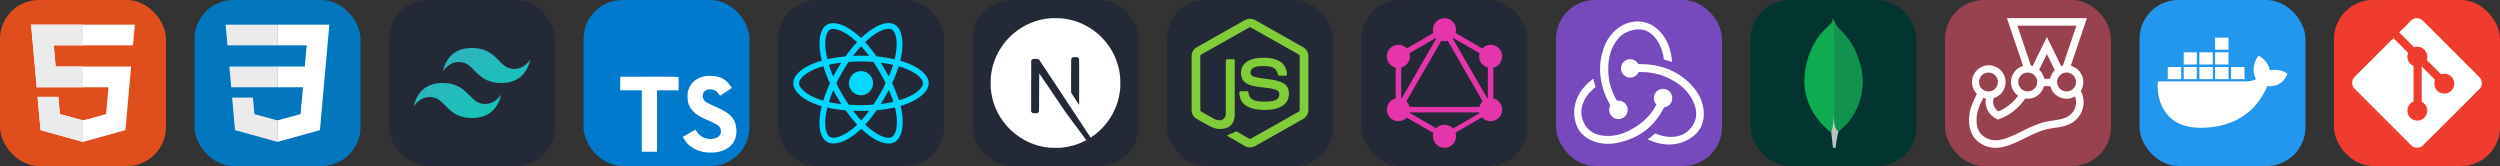
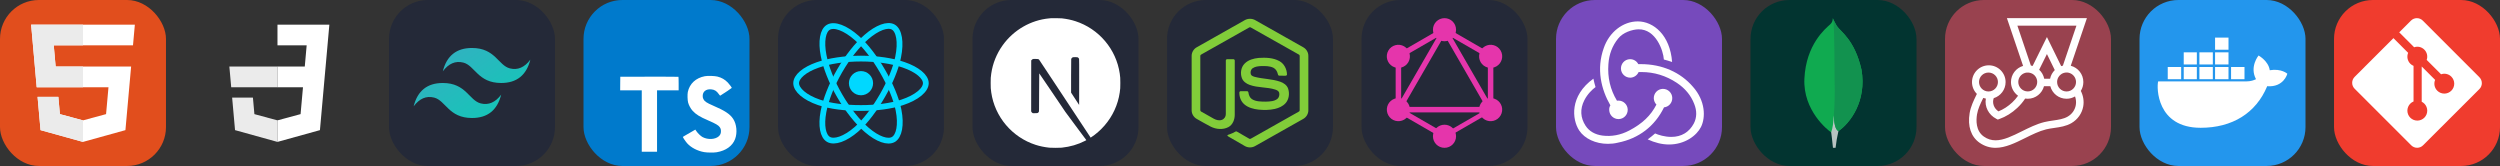
<svg xmlns="http://www.w3.org/2000/svg" width="723" height="48" viewBox="0 0 3856 256" fill="none" version="1.1">
  <rect x="0" y="0" width="3856" height="256" fill="#333333" stroke="none" />
  <g transform="translate(0, 0)">
    <svg width="256" height="256" fill="none" viewBox="0 0 256 256">
      <rect width="256" height="256" fill="#E14E1D" rx="60" />
      <path fill="#fff" d="M48 38L56.61 134.593H167.32L163.605 176.023L127.959 185.661L92.38 176.037L90.001 149.435H57.939L62.524 200.716L127.951 218.888L193.461 200.716L202.244 102.655H85.824L82.901 69.945H205.041H205.139L208 38H48Z" />
      <path fill="#EBEBEB" d="M128 38H48L56.61 134.593H128V102.655H85.824L82.901 69.945H128V38Z" />
      <path fill="#EBEBEB" d="M128 185.647L127.959 185.661L92.38 176.037L90.001 149.435H57.939L62.524 200.716L127.951 218.888L128 218.874V185.647Z" />
    </svg>
  </g>
  <g transform="translate(300, 0)">
    <svg width="256" height="256" viewBox="0 0 256 256" fill="none">
-       <rect width="256" height="256" rx="60" fill="#0277BD" />
      <path d="M53.753 102.651L56.615 134.593H128.096V102.651H53.753Z" fill="#EBEBEB" />
-       <path d="M128.095 38H127.985H48L50.904 69.942H128.095V38Z" fill="#EBEBEB" />
      <path d="M128.095 218.841V185.608L127.955 185.645L92.381 176.04L90.107 150.564H72.821H58.042L62.517 200.718L127.948 218.882L128.095 218.841Z" fill="#EBEBEB" />
      <path d="M167.318 134.593L163.61 176.019L127.985 185.635V218.866L193.468 200.718L193.948 195.321L201.454 111.229L202.233 102.651L208 38H127.985V69.942H172.994L170.088 102.651H127.985V134.593H167.318Z" fill="white" />
    </svg>
  </g>
  <g transform="translate(600, 0)">
    <svg width="256" height="256" fill="none" viewBox="0 0 256 256">
      <rect width="256" height="256" fill="#242938" rx="60" />
      <path fill="url(#paint0_linear_2_119)" fill-rule="evenodd" d="M83 110C88.999 86.001 104.001 74 128 74C164 74 168.5 101 186.5 105.5C198.501 108.501 209 104.001 218 92C212.001 115.999 196.999 128 173 128C137 128 132.5 101 114.5 96.5C102.499 93.499 92 97.999 83 110ZM38 164C43.999 140.001 59.001 128 83 128C119 128 123.5 155 141.5 159.5C153.501 162.501 164 158.001 173 146C167.001 169.999 151.999 182 128 182C92 182 87.5 155 69.5 150.5C57.499 147.499 47 151.999 38 164Z" clip-rule="evenodd" />
      <defs>
        <linearGradient id="paint0_linear_2_119" x1="86.5" x2="163.5" y1="74" y2="185.5" gradientUnits="userSpaceOnUse">
          <stop stop-color="#32B1C1" />
          <stop offset="1" stop-color="#14C6B7" />
        </linearGradient>
      </defs>
    </svg>
  </g>
  <g transform="translate(900, 0)">
    <svg width="256" height="256" fill="none" viewBox="0 0 256 256">
      <rect width="256" height="256" fill="#007ACC" rx="60" />
      <path fill="#fff" d="M56.611 128.849L56.53 139.333H73.19H89.85L89.85 186.673V234.012H101.635H113.419V186.673L113.419 139.333H130.079H146.739V129.052C146.739 123.363 146.618 118.609 146.455 118.487C146.333 118.325 126.056 118.243 101.472 118.284L56.733 118.406L56.611 128.849Z" />
      <path fill="#fff" d="M206.567 118.108C213.068 119.734 218.026 122.619 222.577 127.332C224.934 129.852 228.428 134.444 228.713 135.541C228.794 135.866 217.66 143.343 210.915 147.528C210.671 147.691 209.695 146.634 208.598 145.009C205.307 140.214 201.853 138.141 196.57 137.776C188.809 137.247 183.811 141.311 183.852 148.097C183.852 150.088 184.136 151.266 184.949 152.892C186.655 156.427 189.825 158.54 199.781 162.847C218.107 170.731 225.949 175.932 230.826 183.327C236.271 191.576 237.49 204.742 233.792 214.535C229.729 225.181 219.651 232.414 205.469 234.812C201.081 235.584 190.678 235.462 185.965 234.609C175.684 232.78 165.932 227.701 159.918 221.037C157.561 218.436 152.969 211.65 153.254 211.162C153.375 211 154.432 210.35 155.61 209.659C156.748 209.009 161.056 206.53 165.119 204.173L172.474 199.906L174.018 202.182C176.172 205.473 180.885 209.984 183.73 211.487C191.897 215.795 203.113 215.185 208.639 210.228C210.996 208.074 211.971 205.839 211.971 202.548C211.971 199.581 211.605 198.281 210.061 196.046C208.07 193.202 204.007 190.804 192.466 185.806C179.26 180.117 173.571 176.582 168.37 170.974C165.363 167.724 162.518 162.522 161.34 158.174C160.365 154.558 160.121 145.496 160.893 141.839C163.615 129.08 173.246 120.181 187.143 117.539C191.654 116.686 202.137 117.011 206.567 118.108Z" />
    </svg>
  </g>
  <g transform="translate(1200, 0)">
    <svg width="256" height="256" fill="none" viewBox="0 0 256 256">
      <rect width="256" height="256" fill="#242938" rx="60" />
      <path fill="#00D8FF" d="M128.001 146.951C138.305 146.951 146.657 138.598 146.657 128.295C146.657 117.992 138.305 109.639 128.001 109.639C117.698 109.639 109.345 117.992 109.345 128.295C109.345 138.598 117.698 146.951 128.001 146.951Z" />
      <path fill-rule="evenodd" stroke="#00D8FF" stroke-width="8.911" d="M128.002 90.363C153.05 90.363 176.319 93.957 193.864 99.998C215.003 107.275 228 118.306 228 128.295C228 138.704 214.226 150.423 191.525 157.944C174.363 163.63 151.779 166.598 128.002 166.598C103.624 166.598 80.539 163.812 63.183 157.881C41.225 150.376 28 138.506 28 128.295C28 118.387 40.41 107.441 61.252 100.175C78.862 94.035 102.705 90.363 127.998 90.363H128.002Z" clip-rule="evenodd" />
      <path fill-rule="evenodd" stroke="#00D8FF" stroke-width="8.911" d="M94.981 109.438C107.495 87.74 122.232 69.378 136.23 57.197C153.094 42.521 169.144 36.773 177.796 41.762C186.813 46.962 190.084 64.75 185.259 88.171C181.614 105.879 172.9 126.925 161.021 147.523C148.842 168.641 134.897 187.247 121.09 199.315C103.619 214.587 86.728 220.114 77.883 215.013C69.3 210.067 66.018 193.846 70.136 172.161C73.615 153.838 82.345 131.349 94.977 109.438L94.981 109.438Z" clip-rule="evenodd" />
      <path fill-rule="evenodd" stroke="#00D8FF" stroke-width="8.911" d="M95.012 147.578C82.463 125.904 73.919 103.962 70.353 85.752C66.06 63.811 69.095 47.035 77.74 42.032C86.749 36.816 103.792 42.866 121.674 58.744C135.194 70.748 149.077 88.805 160.99 109.383C173.204 130.481 182.358 151.856 185.919 169.844C190.425 192.608 186.778 210.001 177.941 215.116C169.367 220.08 153.676 214.825 136.945 200.427C122.809 188.263 107.685 169.468 95.012 147.578Z" clip-rule="evenodd" />
    </svg>
  </g>
  <g transform="translate(1500, 0)">
    <svg width="256" height="256" fill="none" viewBox="0 0 256 256">
      <rect width="256" height="256" fill="#242938" rx="60" />
      <path fill="#fff" d="M121.451 28.054C121.021 28.093 119.652 28.23 118.42 28.327C90.014 30.889 63.406 46.216 46.553 69.774C37.169 82.873 31.167 97.731 28.899 113.469C28.098 118.963 28 120.586 28 128.034C28 135.483 28.098 137.106 28.899 142.599C34.334 180.155 61.06 211.71 97.306 223.401C103.797 225.493 110.639 226.92 118.42 227.78C121.451 228.112 134.549 228.112 137.58 227.78C151.011 226.294 162.389 222.971 173.611 217.242C175.331 216.363 175.664 216.128 175.429 215.933C175.273 215.815 167.941 205.981 159.144 194.095L143.152 172.492L123.112 142.834C112.086 126.529 103.015 113.195 102.936 113.195C102.858 113.176 102.78 126.353 102.741 142.443C102.682 170.615 102.663 171.749 102.311 172.413C101.803 173.371 101.412 173.762 100.59 174.193C99.965 174.505 99.417 174.564 96.465 174.564H93.083L92.184 173.997C91.597 173.626 91.167 173.137 90.874 172.57L90.463 171.69L90.502 132.492L90.561 93.274L91.167 92.511C91.48 92.101 92.145 91.573 92.614 91.319C93.415 90.928 93.728 90.888 97.111 90.888C101.099 90.888 101.763 91.045 102.8 92.179C103.093 92.492 113.943 108.836 126.925 128.523C139.906 148.21 157.658 175.092 166.377 188.288L182.213 212.277L183.015 211.749C190.111 207.135 197.619 200.566 203.562 193.723C216.211 179.197 224.364 161.485 227.101 142.599C227.902 137.106 228 135.483 228 128.034C228 120.586 227.902 118.963 227.101 113.469C221.666 75.913 194.94 44.359 158.694 32.668C152.301 30.595 145.498 29.168 137.873 28.308C135.996 28.112 123.073 27.897 121.451 28.054ZM162.389 88.543C163.327 89.012 164.09 89.911 164.364 90.849C164.52 91.358 164.559 102.228 164.52 126.724L164.461 161.876L158.264 152.374L152.047 142.873V117.321C152.047 100.801 152.125 91.514 152.242 91.064C152.555 89.97 153.239 89.109 154.178 88.601C154.979 88.191 155.273 88.151 158.342 88.151C161.236 88.151 161.744 88.191 162.389 88.543Z" />
    </svg>
  </g>
  <g transform="translate(1800, 0)">
    <svg width="256" height="256" fill="none" viewBox="0 0 256 256">
      <rect width="256" height="256" fill="#242938" rx="60" />
      <path fill="#81CD39" d="M119.878 31.116C124.797 28.301 131.203 28.288 136.117 31.116C160.839 45.086 185.569 59.033 210.287 73.011C214.937 75.63 218.046 80.804 217.999 86.161V170.206C218.034 175.785 214.617 181.083 209.712 183.642C185.071 197.535 160.442 211.444 135.805 225.337C130.786 228.207 124.251 227.986 119.387 224.88C112 220.598 104.6 216.336 97.212 212.058C95.702 211.158 94 210.442 92.934 208.978C93.877 207.708 95.562 207.55 96.931 206.995C100.014 206.014 102.847 204.44 105.679 202.913C106.396 202.423 107.27 202.611 107.957 203.049C114.274 206.671 120.536 210.399 126.874 213.986C128.226 214.767 129.595 213.73 130.751 213.086C154.931 199.419 179.141 185.805 203.318 172.134C204.214 171.703 204.709 170.752 204.636 169.771C204.653 142.046 204.64 114.317 204.645 86.592C204.747 85.478 204.103 84.455 203.096 83.999C178.541 70.17 153.997 56.321 129.446 42.488C128.575 41.889 127.426 41.888 126.554 42.484C102.002 56.321 77.464 70.183 52.912 84.011C51.909 84.468 51.236 85.475 51.355 86.592C51.36 114.317 51.355 142.046 51.355 169.775C51.268 170.756 51.801 171.687 52.691 172.109C59.242 175.824 65.802 179.513 72.358 183.216C76.052 185.203 80.586 186.385 84.656 184.862C88.246 183.574 90.763 179.909 90.695 176.097C90.729 148.534 90.678 120.967 90.72 93.408C90.631 92.184 91.791 91.173 92.981 91.288C96.129 91.267 99.281 91.246 102.429 91.297C103.743 91.267 104.647 92.585 104.485 93.817C104.472 121.555 104.519 149.293 104.464 177.03C104.472 184.423 101.435 192.467 94.597 196.084C86.174 200.447 75.762 199.522 67.44 195.338C60.236 191.742 53.36 187.498 46.284 183.646C41.366 181.101 37.966 175.782 38.001 170.207V86.161C37.949 80.693 41.182 75.425 45.976 72.844C70.613 58.941 95.246 45.026 119.878 31.116Z" />
      <path fill="#81CD39" d="M141.372 89.335C152.117 88.643 163.62 88.925 173.289 94.219C180.776 98.275 184.926 106.789 185.058 115.106C184.849 116.227 183.676 116.846 182.605 116.769C179.488 116.765 176.369 116.812 173.252 116.748C171.929 116.799 171.161 115.58 170.995 114.411C170.099 110.431 167.928 106.49 164.183 104.57C158.433 101.692 151.767 101.837 145.497 101.897C140.92 102.139 135.998 102.536 132.12 105.227C129.143 107.266 128.239 111.382 129.301 114.697C130.303 117.077 133.05 117.845 135.299 118.553C148.248 121.94 161.97 121.602 174.672 126.059C179.931 127.876 185.075 131.409 186.875 136.915C189.23 144.295 188.198 153.115 182.947 159.039C178.689 163.914 172.488 166.568 166.303 168.009C158.075 169.844 149.536 169.891 141.18 169.076C133.323 168.18 125.146 166.116 119.081 160.763C113.894 156.259 111.361 149.241 111.612 142.469C111.672 141.325 112.811 140.527 113.907 140.621C117.046 140.596 120.186 140.587 123.325 140.626C124.58 140.536 125.509 141.62 125.574 142.802C126.152 146.593 127.577 150.573 130.884 152.82C137.264 156.937 145.271 156.655 152.577 156.77C158.63 156.502 165.425 156.421 170.364 152.42C172.97 150.138 173.742 146.32 173.038 143.036C172.275 140.263 169.374 138.971 166.883 138.126C154.1 134.083 140.224 135.55 127.565 130.977C122.425 129.161 117.455 125.727 115.481 120.447C112.726 112.974 113.988 103.73 119.789 98.006C125.445 92.312 133.609 90.119 141.372 89.335V89.335" />
    </svg>
  </g>
  <g transform="translate(2100, 0)">
    <svg width="256" height="256" fill="none" viewBox="0 0 256 256">
      <rect width="256" height="256" fill="#242938" rx="60" />
      <path fill="#E535AB" d="M47.862 176.192L55.204 180.431L136.997 38.766L129.655 34.527L47.862 176.192Z" />
      <path fill="#E535AB" d="M209.766 164.875H46.181V173.353H209.766V164.875Z" />
      <path fill="#E535AB" d="M49.418 169.637L131.241 216.879L135.48 209.537L53.657 162.295L49.418 169.637Z" />
      <path fill="#E535AB" d="M120.498 46.512L202.321 93.754L206.56 86.412L124.737 39.17L120.498 46.512Z" />
      <path fill="#E535AB" d="M49.44 86.38L53.679 93.722L135.503 46.48L131.264 39.138L49.44 86.38Z" />
      <path fill="#E535AB" d="M119.02 38.767L200.812 180.432L208.154 176.193L126.362 34.529L119.02 38.767Z" />
      <path fill="#E535AB" d="M61.145 80.758H52.667V175.242H61.145V80.758Z" />
      <path fill="#E535AB" d="M203.331 80.758H194.853V175.242H203.331V80.758Z" />
      <path fill="#E535AB" d="M126.095 206.877L129.798 213.291L200.962 172.203L197.259 165.79L126.095 206.877Z" />
      <path fill="#E535AB" d="M214.567 178C209.664 186.529 198.734 189.44 190.205 184.537C181.676 179.634 178.765 168.705 183.668 160.176C188.571 151.646 199.501 148.735 208.03 153.638C216.61 158.592 219.521 169.471 214.567 178Z" />
      <path fill="#E535AB" d="M72.279 95.824C67.376 104.353 56.446 107.265 47.917 102.362C39.388 97.459 36.477 86.529 41.38 78C46.283 69.471 57.212 66.56 65.742 71.463C74.271 76.417 77.182 87.295 72.279 95.824Z" />
      <path fill="#E535AB" d="M41.431 178C36.528 169.471 39.439 158.592 47.968 153.638C56.497 148.735 67.376 151.646 72.33 160.176C77.233 168.705 74.322 179.583 65.793 184.537C57.212 189.44 46.334 186.529 41.431 178Z" />
      <path fill="#E535AB" d="M183.719 95.824C178.816 87.295 181.727 76.417 190.256 71.463C198.786 66.56 209.664 69.471 214.618 78C219.521 86.529 216.61 97.408 208.081 102.362C199.552 107.265 188.622 104.353 183.719 95.824Z" />
      <path fill="#E535AB" d="M127.999 228C118.142 228 110.175 220.033 110.175 210.176C110.175 200.319 118.142 192.351 127.999 192.351C137.856 192.351 145.823 200.319 145.823 210.176C145.823 219.982 137.856 228 127.999 228Z" />
      <path fill="#E535AB" d="M127.999 63.649C118.142 63.649 110.175 55.681 110.175 45.824C110.175 35.967 118.142 28 127.999 28C137.856 28 145.823 35.967 145.823 45.824C145.823 55.681 137.856 63.649 127.999 63.649Z" />
    </svg>
  </g>
  <g transform="translate(2400, 0)">
    <svg width="256" height="256" viewBox="0 0 256 256" fill="none">
      <rect width="256" height="256" rx="60" fill="#764ABC" />
      <path d="M166.579 165.599C173.96 164.835 179.559 158.472 179.304 150.837C179.05 143.202 172.687 137.094 165.052 137.094H164.543C156.653 137.348 150.545 143.965 150.799 151.855C151.054 155.673 152.581 158.981 154.871 161.272C146.218 178.324 132.984 190.795 113.132 201.23C99.643 208.356 85.645 210.901 71.647 209.12C60.194 207.593 51.287 202.502 45.687 194.104C37.543 181.633 36.78 168.144 43.651 154.655C48.487 144.983 56.122 137.857 60.958 134.294C59.94 130.986 58.413 125.386 57.649 121.314C20.746 148.038 24.563 184.178 35.761 201.23C44.16 213.955 61.212 221.845 80.046 221.845C85.136 221.845 90.226 221.336 95.317 220.063C127.894 213.701 152.581 194.358 166.579 165.599V165.599Z" fill="white" />
      <path d="M211.372 134.04C192.03 111.388 163.525 98.918 130.948 98.918H126.876C124.585 94.336 119.749 91.282 114.405 91.282H113.896C106.006 91.537 99.898 98.154 100.152 106.044C100.407 113.679 106.769 119.787 114.405 119.787H114.914C120.513 119.533 125.349 115.97 127.385 111.134H131.966C151.308 111.134 169.633 116.733 186.176 127.677C198.901 136.076 208.064 147.02 213.154 160.254C217.481 170.943 217.226 181.378 212.645 190.286C205.519 203.775 193.557 211.156 177.777 211.156C167.597 211.156 157.926 208.102 152.835 205.811C150.036 208.356 144.946 212.428 141.383 214.973C152.326 220.063 163.525 222.863 174.214 222.863C198.647 222.863 216.717 209.374 223.589 195.885C230.97 181.124 230.461 155.673 211.372 134.04Z" fill="white" />
      <path d="M82.082 169.926C82.337 177.561 88.699 183.669 96.335 183.669H96.844C104.733 183.414 110.842 176.797 110.587 168.907C110.333 161.272 103.97 155.164 96.335 155.164H95.826C95.317 155.164 94.553 155.164 94.044 155.419C83.609 138.112 79.283 119.278 80.81 98.918C81.828 83.647 86.918 70.413 95.826 59.469C103.206 50.052 117.459 45.471 127.13 45.216C154.108 44.707 165.561 78.302 166.324 91.791C169.633 92.555 175.232 94.337 179.05 95.609C175.996 54.379 150.545 33 126.112 33C103.206 33 82.082 49.543 73.683 73.976C61.976 106.553 69.611 137.857 83.864 162.545C82.591 164.326 81.828 167.126 82.082 169.926V169.926Z" fill="white" />
    </svg>
  </g>
  <g transform="translate(2700, 0)">
    <svg width="256" height="256" fill="none" viewBox="0 0 256 256">
      <rect width="256" height="256" fill="#023430" rx="60" />
      <path fill="#10AA50" d="M171.173 107.591C160.636 61.11 138.676 48.736 133.074 39.989C130.764 36.135 128.717 32.13 126.949 28C126.653 32.129 126.109 34.731 122.599 37.862C115.552 44.145 85.622 68.535 83.103 121.348C80.756 170.59 119.303 200.953 124.395 204.092C128.311 206.019 133.08 204.133 135.407 202.364C153.988 189.612 179.376 155.614 171.193 107.591" />
      <path fill="#B8C4C2" d="M128.545 177.871C127.575 190.059 126.88 197.141 124.416 204.106C124.416 204.106 126.033 215.709 127.169 228H131.188C132.147 219.345 133.61 210.753 135.572 202.268C130.369 199.708 128.745 188.566 128.545 177.871Z" />
      <path fill="#12924F" d="M135.565 202.275C130.307 199.846 128.786 188.469 128.552 177.871C129.852 160.388 130.231 142.849 129.688 125.326C129.412 116.132 129.818 40.168 127.423 29.046C129.062 32.813 130.949 36.466 133.074 39.982C138.676 48.736 160.643 61.11 171.173 107.591C179.376 155.532 154.126 189.44 135.565 202.275Z" />
    </svg>
  </g>
  <g transform="translate(3000, 0)">
    <svg width="256" height="256" viewBox="0 0 256 256" fill="none">
      <rect width="256" height="256" rx="60" fill="#99424F" />
      <path d="M213.353 126.495C213.353 114.45 205.073 104.317 193.956 101.422L218.854 28H95.461L120.418 101.654C109.647 104.781 101.715 114.74 101.715 126.552C101.715 135.238 106.057 142.939 112.658 147.687C110.053 151.393 107.042 154.81 103.625 158.052C97.198 164.074 90.076 168.706 82.375 171.775C75.426 167.085 72.415 158.805 75.137 151.393C85.733 148.151 93.434 138.249 93.434 126.61C93.434 112.308 81.796 100.727 67.551 100.727C53.249 100.727 41.61 112.366 41.61 126.668C41.61 133.732 44.506 140.218 49.138 144.85C48.733 145.661 48.327 146.471 47.922 147.34C44.042 155.331 39.642 164.364 37.962 174.497C34.604 194.763 40.105 211.034 53.365 220.241C60.834 225.394 69.057 228 77.916 228C93.145 228 108.605 220.357 123.544 212.945C134.199 207.676 145.2 202.175 156.028 199.511C160.024 198.527 164.193 197.948 168.594 197.311C177.511 196.037 186.718 194.705 194.998 189.899C204.668 184.283 211.269 174.902 213.18 164.132C214.627 155.852 213.18 147.514 209.474 140.218C211.964 136.222 213.353 131.532 213.353 126.495V126.495ZM202.062 126.495C202.062 134.543 195.519 141.086 187.47 141.086C179.422 141.086 172.879 134.543 172.879 126.495C172.879 123.889 173.573 121.399 174.789 119.257C175.253 118.446 175.832 117.635 176.411 116.94C176.99 116.246 177.685 115.609 178.437 115.03L178.495 114.972C178.958 114.624 179.48 114.277 180.001 113.929C180.001 113.929 180.059 113.929 180.059 113.871C180.29 113.756 180.522 113.582 180.753 113.466C180.811 113.466 180.869 113.408 180.927 113.408C181.159 113.292 181.448 113.177 181.738 113.061C182.027 112.945 182.317 112.829 182.548 112.713C182.606 112.713 182.664 112.655 182.722 112.655C182.954 112.598 183.185 112.482 183.417 112.424C183.475 112.424 183.591 112.366 183.649 112.366C183.938 112.308 184.17 112.25 184.459 112.192H184.517L185.386 112.019C185.444 112.019 185.559 112.019 185.617 111.961C185.849 111.961 186.081 111.903 186.312 111.903H186.602C186.891 111.903 187.181 111.845 187.528 111.845H188.281C188.513 111.845 188.686 111.845 188.918 111.903H189.034C189.497 111.961 189.96 112.019 190.423 112.134C197.024 113.524 202.062 119.43 202.062 126.495V126.495ZM111.616 39.581H202.699L181.796 101.248C180.927 101.422 180.059 101.712 179.19 102.001L157.187 57.126L135.125 101.712C134.257 101.422 133.33 101.248 132.404 101.075L111.616 39.581ZM153.017 121.457C151.917 116.014 149.138 111.15 145.2 107.56L157.187 83.356L169.288 108.081C165.698 111.671 163.093 116.246 162.05 121.457H153.017ZM124.008 112.308C124.297 112.25 124.529 112.192 124.818 112.134H124.992C125.224 112.076 125.455 112.076 125.687 112.019H125.918C126.15 112.019 126.324 111.961 126.555 111.961H128.814C129.045 111.961 129.219 112.019 129.393 112.019C129.509 112.019 129.566 112.019 129.682 112.076C129.914 112.134 130.088 112.134 130.319 112.192C130.377 112.192 130.435 112.192 130.551 112.25C130.84 112.308 131.13 112.366 131.361 112.424H131.419C131.651 112.482 131.883 112.54 132.114 112.655C132.172 112.655 132.23 112.713 132.346 112.713C132.52 112.771 132.751 112.829 132.925 112.945C132.983 112.945 133.041 113.003 133.099 113.003C133.33 113.119 133.562 113.177 133.793 113.292H133.851C134.141 113.408 134.372 113.524 134.604 113.698H134.662C134.894 113.814 135.125 113.987 135.357 114.103C135.415 114.103 135.415 114.161 135.473 114.161C135.704 114.277 135.878 114.45 136.11 114.566L136.167 114.624C136.862 115.145 137.499 115.724 138.136 116.303L138.194 116.361C138.773 116.998 139.352 117.693 139.815 118.446C141.321 120.762 142.189 123.483 142.189 126.437C142.189 134.485 135.646 141.028 127.598 141.028C119.549 141.028 113.006 134.485 113.006 126.437C112.948 119.662 117.638 113.929 124.008 112.308V112.308ZM67.03 111.903C75.079 111.903 81.622 118.446 81.622 126.495C81.622 134.543 75.079 141.086 67.03 141.086C58.982 141.086 52.438 134.543 52.438 126.495C52.438 118.446 58.982 111.903 67.03 111.903ZM201.715 162.105C200.441 169.517 195.866 176.002 189.149 179.882C182.838 183.53 175.079 184.688 166.914 185.846C162.456 186.483 157.766 187.178 153.249 188.278C141.205 191.231 129.624 197.021 118.391 202.58C104.031 209.702 90.481 216.419 77.916 216.419C71.373 216.419 65.525 214.566 59.966 210.687C47.227 201.885 47.864 185.383 49.37 176.35C50.759 167.896 54.639 159.963 58.345 152.378C58.576 151.914 58.75 151.509 58.982 151.046C60.255 151.509 61.587 151.856 62.977 152.088C60.777 164.364 67.03 177.045 79.19 183.298L81.39 184.456L83.764 183.588C93.898 179.998 103.278 174.149 111.558 166.332C116.249 161.932 120.244 157.184 123.602 152.03C124.934 152.262 126.266 152.32 127.598 152.32C139.642 152.32 149.775 144.039 152.67 132.922H162.398C165.293 144.097 175.426 152.32 187.47 152.32C192.276 152.32 196.735 150.988 200.557 148.73C202.062 153.072 202.525 157.589 201.715 162.105V162.105Z" fill="white" />
    </svg>
  </g>
  <g transform="translate(3300, 0)">
    <svg width="256" height="256" fill="none" viewBox="0 0 256 256">
      <rect width="256" height="256" fill="#2396ED" rx="60" />
      <path fill="#fff" d="M141.187 122.123H161.904V103.379H141.187V122.123ZM116.525 122.123H137.241V103.379H116.525V122.123ZM92.355 122.123H113.072V103.379H92.355V122.123ZM68.186 122.123H88.409V103.379H68.186V122.123ZM43.523 122.123H64.24V103.379H43.523V122.123ZM68.186 99.433H88.409V80.69H68.186V99.433ZM92.355 99.433H113.072V80.69H92.355V99.433ZM116.525 99.433H137.241V80.69H116.525V99.433ZM116.525 76.744H137.241V58H116.525V76.744ZM228 113.738C228 113.738 219.121 105.352 200.871 108.312C198.898 94.007 183.607 85.622 183.607 85.622C183.607 85.622 169.303 102.886 179.661 122.123C176.702 123.603 171.769 125.576 164.37 125.576H28.726C26.259 134.948 26.259 197.097 94.328 197.097C143.16 197.097 179.661 174.408 196.925 132.974C222.574 134.948 228 113.738 228 113.738Z" />
    </svg>
  </g>
  <g transform="translate(3600, 0)">
    <svg width="256" height="256" fill="none" viewBox="0 0 256 256">
      <rect width="256" height="256" fill="#F03C2E" rx="60" />
      <g clip-path="url(#clip0_7_283)">
        <path fill="#fff" d="M224.225 119.094L136.906 31.775C135.711 30.579 134.291 29.63 132.729 28.982C131.166 28.335 129.491 28.002 127.8 28.002C126.109 28.002 124.434 28.335 122.871 28.982C121.309 29.63 119.889 30.579 118.694 31.775L100.569 49.9L123.569 72.9C128.919 71.025 135.044 72.306 139.306 76.569C141.335 78.601 142.752 81.164 143.394 83.963C144.036 86.763 143.878 89.686 142.937 92.4L165.106 114.569C170.469 112.719 176.656 113.912 180.937 118.206C182.361 119.63 183.49 121.32 184.26 123.18C185.03 125.04 185.426 127.033 185.426 129.046C185.425 131.059 185.029 133.052 184.258 134.912C183.487 136.771 182.358 138.461 180.934 139.884C179.511 141.308 177.821 142.436 175.961 143.206C174.101 143.977 172.108 144.373 170.095 144.372C168.082 144.372 166.088 143.975 164.229 143.205C162.369 142.434 160.679 141.305 159.256 139.881C154.756 135.381 153.644 128.756 155.919 123.212L135.244 102.537V156.944C136.745 157.686 138.116 158.666 139.306 159.844C140.729 161.267 141.858 162.956 142.629 164.816C143.399 166.675 143.795 168.668 143.795 170.681C143.795 172.694 143.399 174.687 142.629 176.546C141.858 178.406 140.729 180.096 139.306 181.519C137.883 182.942 136.193 184.071 134.334 184.841C132.474 185.611 130.481 186.008 128.469 186.008C126.456 186.008 124.463 185.611 122.604 184.841C120.744 184.071 119.054 182.942 117.631 181.519C116.206 180.096 115.076 178.407 114.305 176.548C113.533 174.688 113.136 172.694 113.136 170.681C113.136 168.668 113.533 166.675 114.305 164.815C115.076 162.955 116.206 161.266 117.631 159.844C119.112 158.369 120.756 157.25 122.65 156.5V101.587C120.825 100.837 119.112 99.731 117.631 98.244C115.479 96.094 114.016 93.353 113.428 90.368C112.841 87.384 113.155 84.292 114.331 81.487L91.644 58.812L31.769 118.625C30.572 119.821 29.622 121.241 28.974 122.804C28.326 124.367 27.992 126.042 27.992 127.734C27.992 129.426 28.326 131.102 28.974 132.665C29.622 134.228 30.572 135.648 31.769 136.844L119.094 224.156C120.289 225.352 121.709 226.301 123.271 226.949C124.834 227.596 126.509 227.929 128.2 227.929C129.891 227.929 131.566 227.596 133.129 226.949C134.691 226.301 136.111 225.352 137.306 224.156L224.225 137.375C225.422 136.179 226.372 134.759 227.02 133.196C227.668 131.633 228.001 129.958 228.001 128.266C228.001 126.574 227.668 124.898 227.02 123.335C226.372 121.772 225.422 120.352 224.225 119.156" />
      </g>
      <defs>
        <clipPath id="clip0_7_283">
          <rect width="200" height="200" fill="#fff" transform="translate(28 28)" />
        </clipPath>
      </defs>
    </svg>
  </g>
</svg>